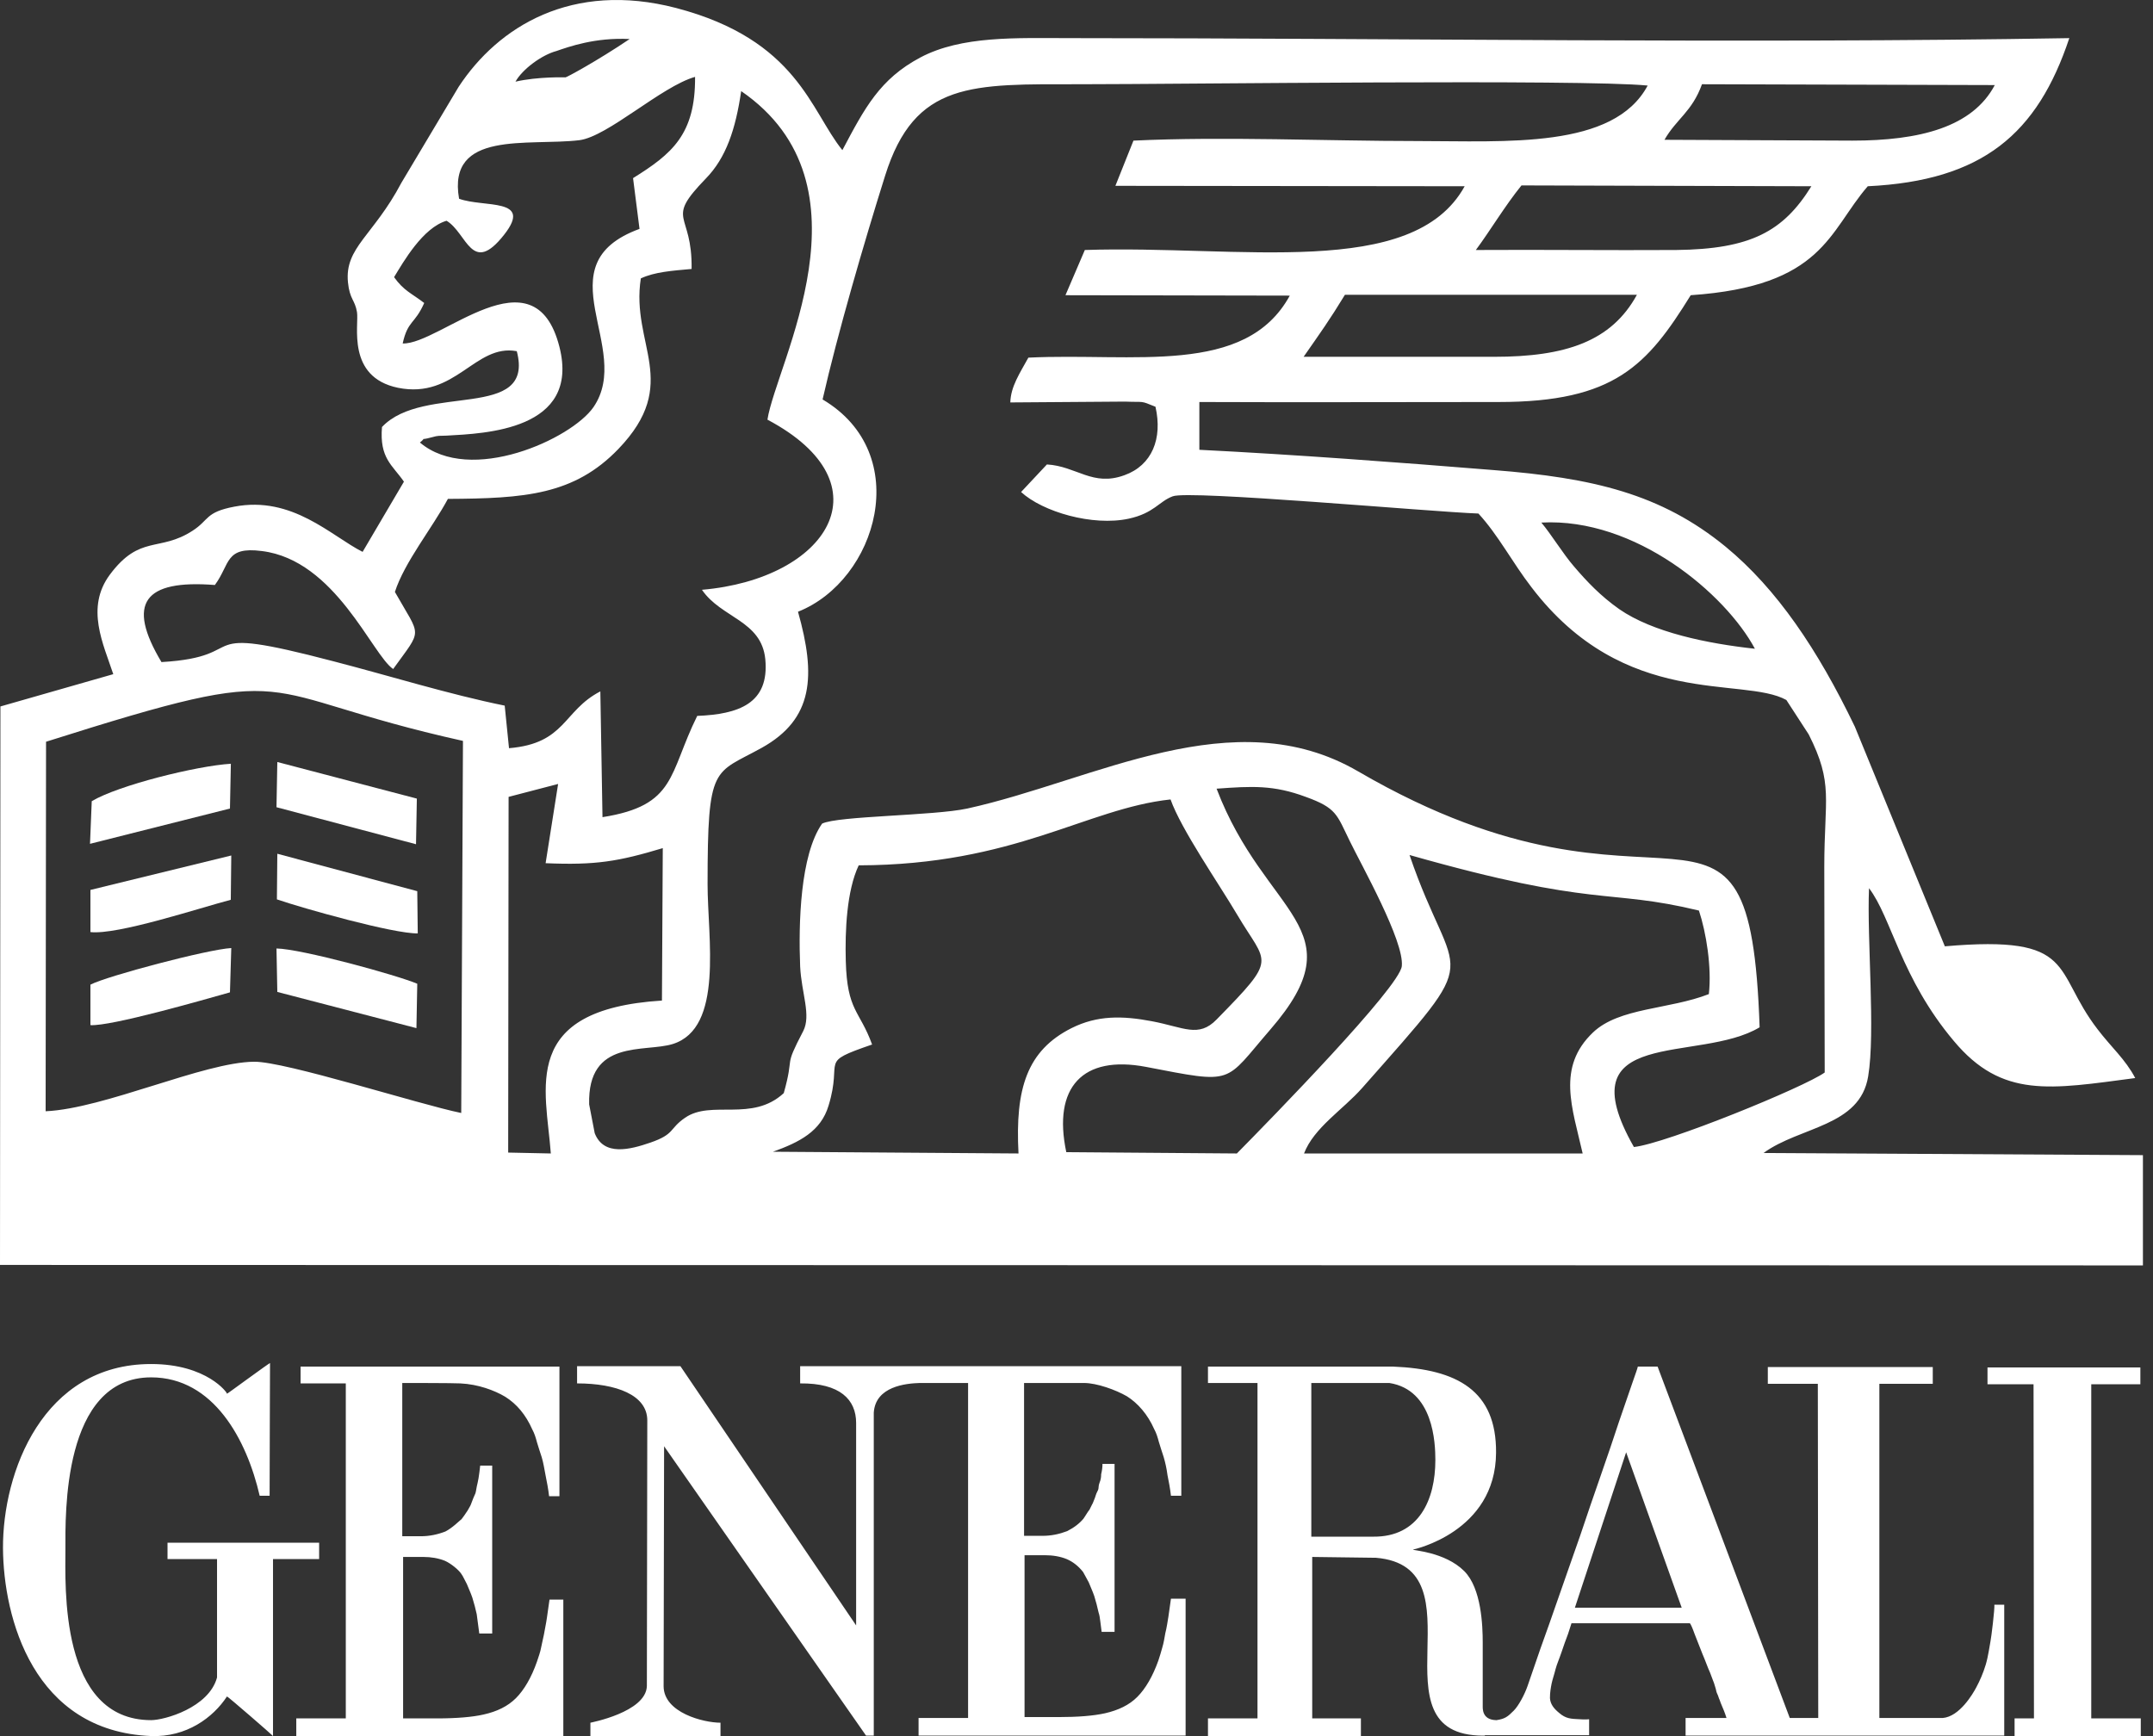
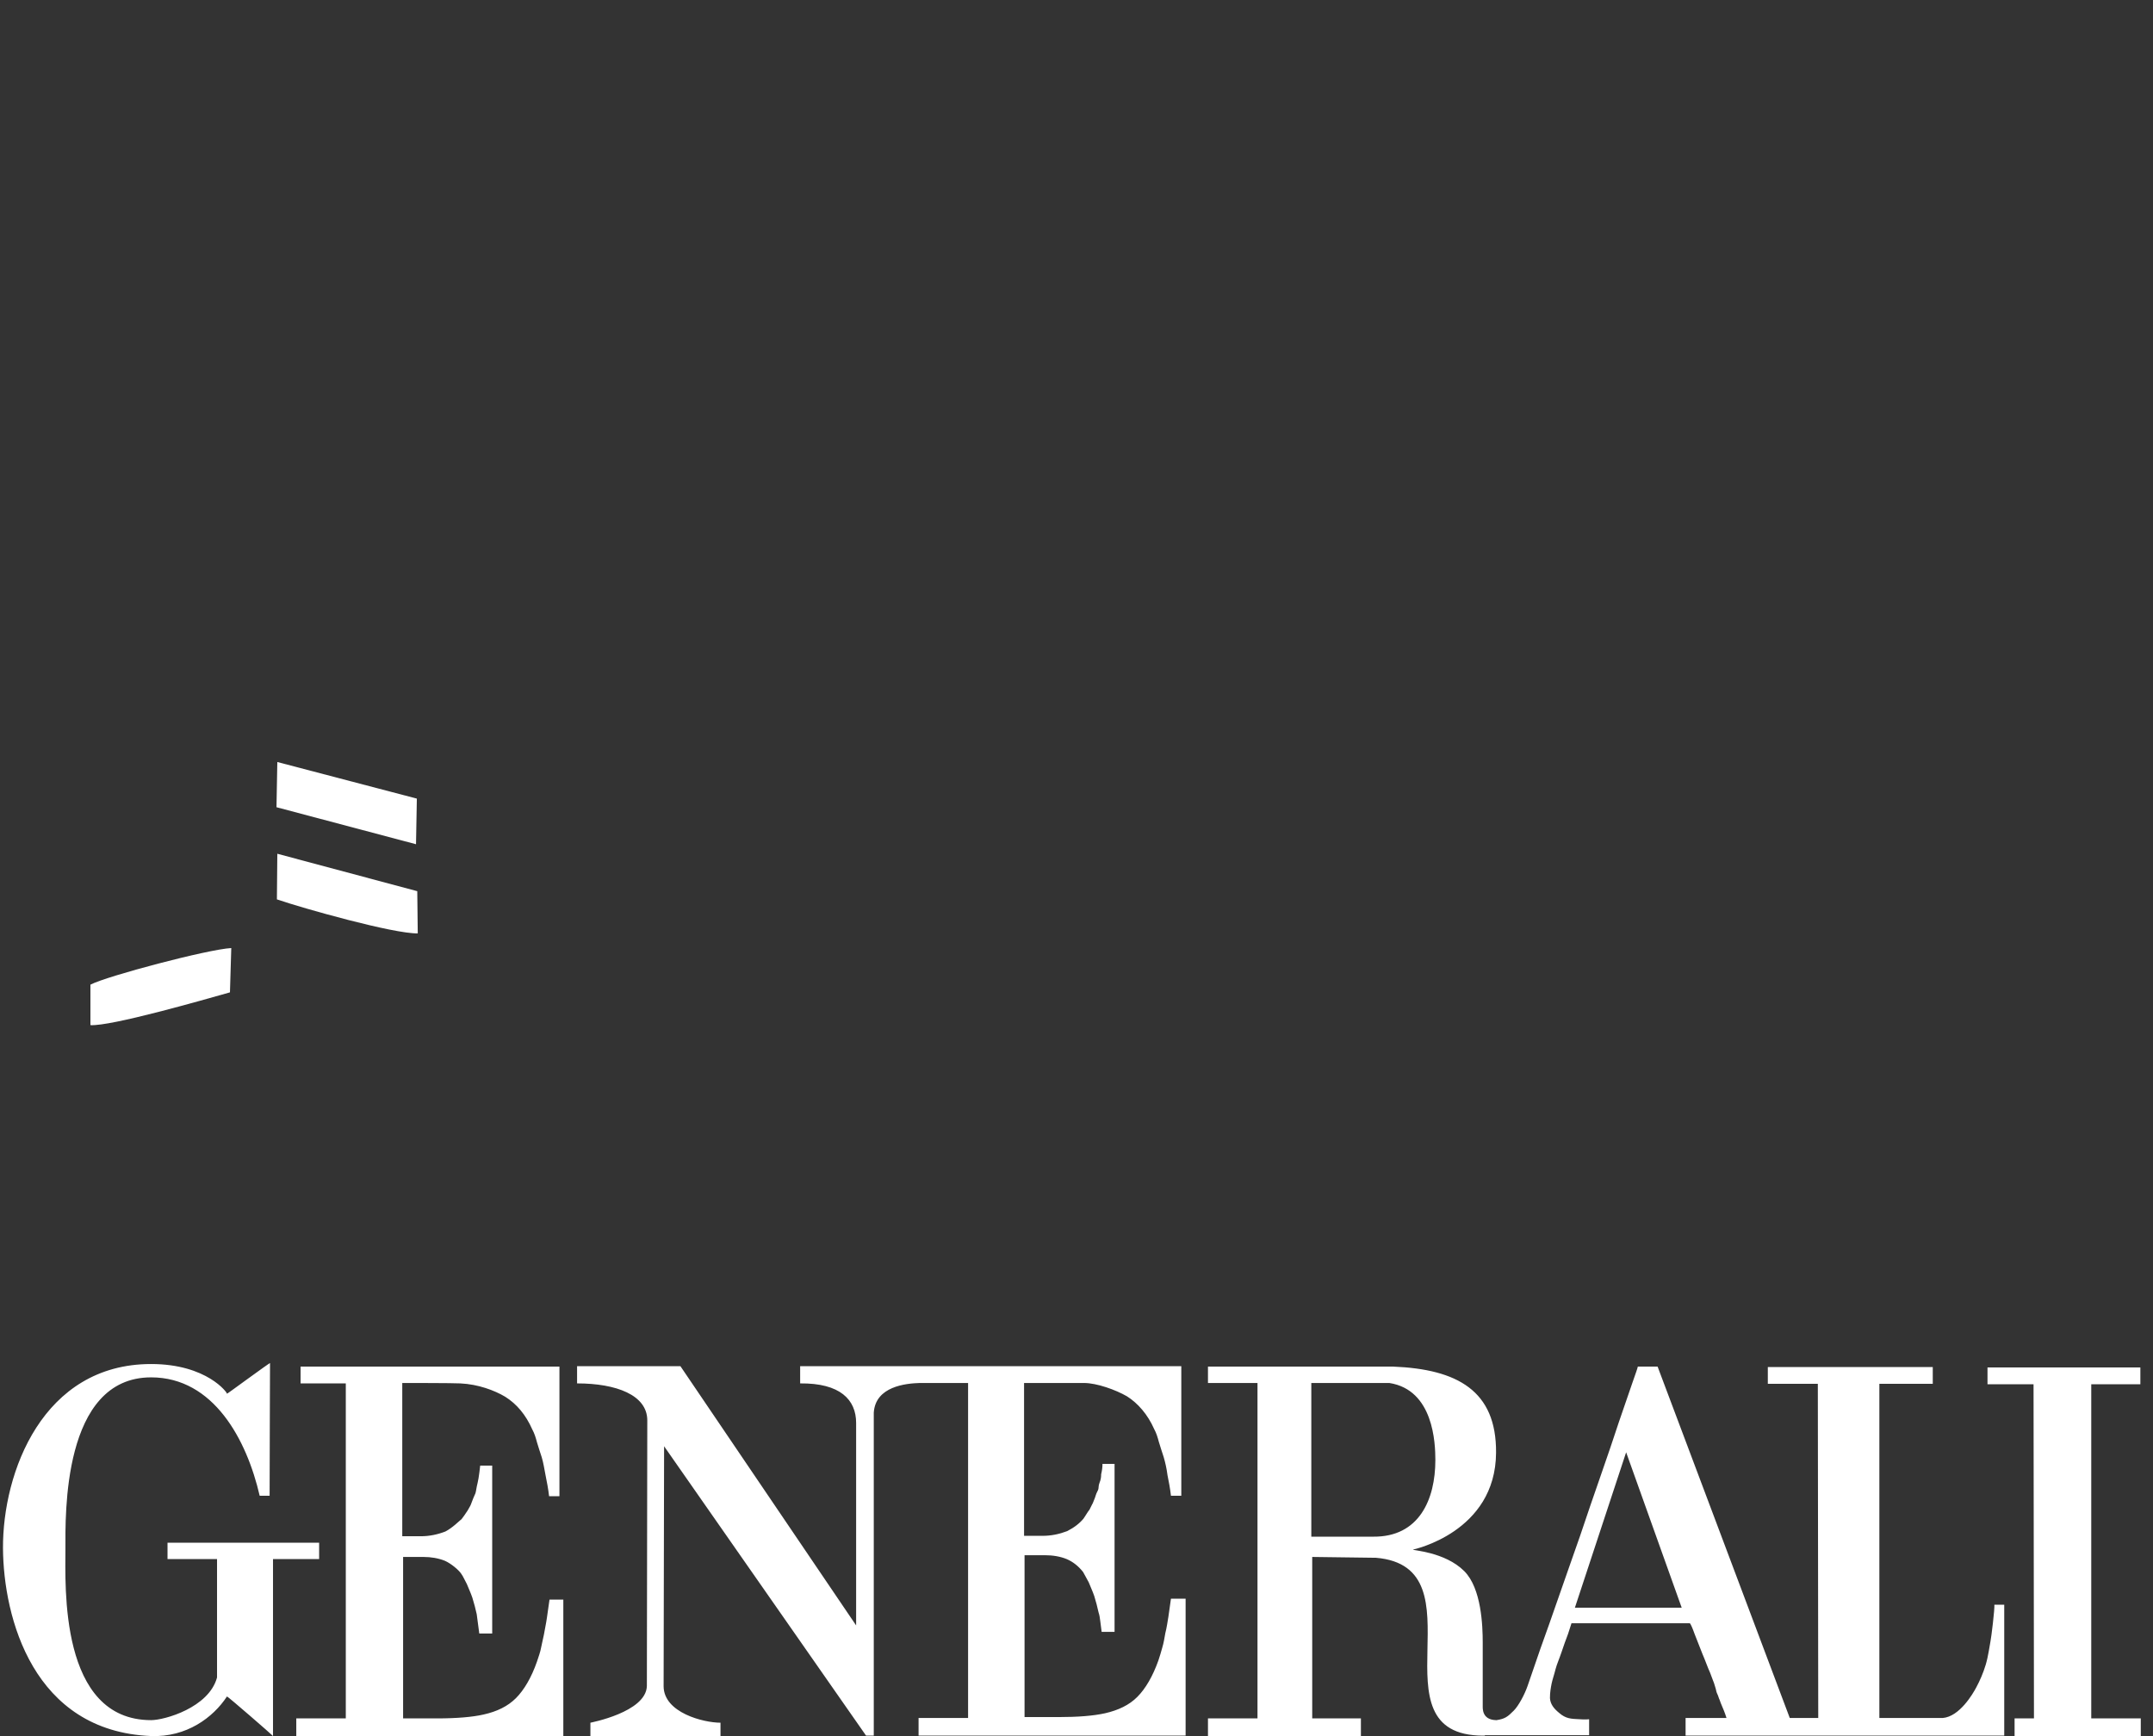
<svg xmlns="http://www.w3.org/2000/svg" width="31" height="25" viewBox="0 0 31 25" fill="none">
  <rect x="0" y="0" width="31" height="25" fill="#333333" stroke="none" />
-   <path fill-rule="evenodd" clip-rule="evenodd" d="M30.855 16.634L25.392 16.603C25.919 16.219 26.781 16.225 26.899 15.499C27.005 14.861 26.88 13.528 26.911 12.79C27.234 13.211 27.37 14.086 28.133 14.991C28.828 15.822 29.522 15.685 30.744 15.524C30.601 15.252 30.402 15.084 30.204 14.824C29.547 13.974 29.919 13.46 28.003 13.627L26.707 10.464C26.174 9.355 25.584 8.48 24.847 7.873C23.916 7.11 22.93 6.88 21.504 6.769C20.122 6.657 18.64 6.546 17.269 6.477V5.789C18.702 5.795 20.14 5.789 21.579 5.789C23.247 5.789 23.718 5.262 24.344 4.251C26.254 4.121 26.329 3.334 26.893 2.682C28.549 2.602 29.336 1.926 29.795 0.549C25.157 0.63 20.103 0.549 15.384 0.549C14.64 0.549 13.846 0.512 13.251 0.828C12.668 1.138 12.451 1.554 12.129 2.162C11.67 1.597 11.484 0.574 9.735 0.115C8.235 -0.275 7.174 0.382 6.604 1.25L5.779 2.633C5.376 3.396 4.961 3.563 5.01 4.065C5.035 4.313 5.109 4.313 5.14 4.493C5.171 4.679 4.985 5.429 5.73 5.584C6.56 5.752 6.839 4.946 7.441 5.057C7.708 6.074 6.102 5.51 5.5 6.149C5.463 6.601 5.649 6.694 5.816 6.936L5.221 7.947C4.768 7.718 4.21 7.135 3.373 7.296C2.952 7.376 3.014 7.488 2.772 7.643C2.294 7.953 2.015 7.693 1.581 8.276C1.228 8.753 1.488 9.274 1.631 9.708L0.006 10.173L0 18.215L30.855 18.222V16.634ZM25.268 9.342C24.586 9.268 23.799 9.107 23.315 8.772C23.042 8.579 22.85 8.375 22.664 8.158C22.503 7.972 22.335 7.693 22.193 7.525C23.551 7.451 24.847 8.555 25.268 9.342ZM21.511 5.138H19.291H18.77C19.012 4.791 19.142 4.611 19.365 4.245H23.569C23.203 4.915 22.546 5.138 21.511 5.138ZM24.134 3.6C23.172 3.606 22.211 3.594 21.25 3.6C21.461 3.315 21.666 2.968 21.907 2.67L26.081 2.682C25.677 3.334 25.206 3.588 24.134 3.6ZM24.506 1.213L28.722 1.225C28.4 1.833 27.637 2.025 26.67 2.025L23.966 2.013C24.14 1.709 24.363 1.61 24.506 1.213ZM8.011 0.735C8.191 0.673 8.569 0.537 9.066 0.562C8.588 0.884 8.148 1.12 8.142 1.114C8.142 1.114 7.745 1.101 7.422 1.176C7.522 0.996 7.801 0.791 8.011 0.735ZM6.213 6.298C6.325 6.267 6.312 6.279 6.43 6.273C6.976 6.242 8.359 6.198 8.055 4.995C7.695 3.575 6.337 4.964 5.798 4.946C5.872 4.611 5.971 4.673 6.108 4.363C5.922 4.22 5.816 4.189 5.674 3.991C5.81 3.768 6.089 3.278 6.43 3.179C6.728 3.358 6.79 3.978 7.261 3.377C7.677 2.844 6.97 2.993 6.61 2.862C6.436 1.87 7.602 2.106 8.34 2.019C8.749 1.969 9.524 1.244 10.008 1.107C10.014 1.938 9.673 2.217 9.115 2.565L9.208 3.296C7.801 3.811 9.128 5.014 8.545 5.863C8.228 6.322 6.771 6.986 6.046 6.372C6.164 6.279 6.009 6.353 6.213 6.298ZM6.641 16.027C6.033 15.903 4.105 15.283 3.658 15.289C2.933 15.295 1.501 15.965 0.657 16.002L0.663 10.681C4.458 9.479 3.51 9.968 6.666 10.669L6.641 16.027ZM4.799 9.522C2.673 8.964 3.683 9.454 2.325 9.534C1.817 8.685 2.071 8.344 3.094 8.424C3.317 8.121 3.237 7.866 3.77 7.935C4.83 8.065 5.357 9.429 5.661 9.634C6.089 9.038 6.064 9.193 5.686 8.524C5.823 8.096 6.226 7.6 6.449 7.184C7.553 7.178 8.266 7.128 8.904 6.465C9.816 5.516 9.078 4.964 9.227 4.009C9.425 3.916 9.679 3.898 9.958 3.873C9.971 3.036 9.562 3.191 10.163 2.571C10.454 2.273 10.591 1.864 10.672 1.312C12.637 2.664 11.174 5.237 11.05 6.043C12.805 6.973 11.912 8.338 10.107 8.493C10.386 8.902 10.963 8.933 11.019 9.491C11.081 10.136 10.628 10.285 10.039 10.309C9.624 11.147 9.741 11.599 8.675 11.767L8.644 9.956C8.104 10.235 8.148 10.706 7.329 10.774L7.267 10.161C6.467 9.999 5.593 9.727 4.799 9.522ZM7.931 16.61L7.317 16.597L7.323 11.475L8.036 11.289L7.856 12.43C8.576 12.461 8.904 12.405 9.543 12.213L9.531 14.408C7.472 14.538 7.863 15.679 7.931 16.61ZM14.665 16.61L11.13 16.585C11.509 16.448 11.819 16.293 11.93 15.921C12.141 15.233 11.769 15.313 12.557 15.041C12.377 14.545 12.197 14.563 12.178 13.838C12.166 13.404 12.191 12.827 12.364 12.461C14.615 12.455 15.638 11.643 16.854 11.512C17.009 11.947 17.548 12.722 17.815 13.174C18.243 13.9 18.41 13.77 17.517 14.681C17.257 14.948 17.046 14.793 16.587 14.706C16.159 14.625 15.8 14.619 15.428 14.805C14.789 15.127 14.615 15.673 14.665 16.61ZM15.353 16.591C15.155 15.655 15.589 15.19 16.5 15.363C17.79 15.611 17.616 15.605 18.292 14.824C19.564 13.354 18.218 13.199 17.517 11.357C18.026 11.32 18.336 11.302 18.801 11.475C19.247 11.636 19.247 11.729 19.433 12.108C19.601 12.455 20.221 13.553 20.184 13.912C20.153 14.216 18.299 16.113 17.809 16.61L15.353 16.591ZM22.788 16.61H18.776C18.919 16.237 19.34 15.977 19.613 15.667C21.43 13.608 20.953 14.241 20.295 12.312C22.999 13.081 23.129 12.79 24.462 13.112C24.567 13.428 24.648 13.931 24.605 14.315C24.034 14.538 23.315 14.507 22.937 14.867C22.41 15.369 22.639 15.952 22.788 16.61ZM25.336 14.793C25.194 10.644 24.022 13.707 19.557 11.109C17.759 10.061 15.762 11.24 13.927 11.643C13.443 11.748 12.067 11.748 11.837 11.86C11.521 12.312 11.496 13.298 11.521 13.918C11.54 14.303 11.682 14.619 11.565 14.848C11.273 15.406 11.447 15.165 11.285 15.741C10.827 16.163 10.244 15.834 9.865 16.095C9.63 16.256 9.723 16.33 9.363 16.454C9.072 16.554 8.694 16.653 8.563 16.318L8.483 15.903C8.458 14.954 9.283 15.159 9.686 15.034C10.424 14.805 10.188 13.503 10.188 12.734C10.188 10.992 10.275 11.153 10.969 10.768C11.713 10.353 11.751 9.733 11.49 8.809C12.631 8.356 13.164 6.533 11.844 5.752C12.06 4.803 12.439 3.501 12.743 2.534C13.171 1.163 13.995 1.213 15.558 1.213C17.009 1.213 22.776 1.138 23.724 1.232C23.234 2.149 21.69 2.031 20.401 2.031C19.105 2.031 17.629 1.963 16.32 2.025L16.06 2.676L21.089 2.682C20.345 4.034 17.846 3.526 15.62 3.6L15.341 4.251L18.571 4.257C17.933 5.423 16.32 5.076 14.807 5.15C14.684 5.374 14.553 5.566 14.547 5.795L16.197 5.783C16.494 5.795 16.407 5.764 16.637 5.857C16.742 6.316 16.587 6.701 16.19 6.843C15.731 7.011 15.502 6.713 15.074 6.688L14.702 7.085C15.012 7.37 15.731 7.581 16.252 7.469C16.618 7.389 16.686 7.221 16.885 7.147C17.114 7.054 20.599 7.37 21.287 7.395C21.573 7.705 21.777 8.102 22.05 8.455C23.396 10.223 25.095 9.733 25.721 10.08L26.043 10.576C26.403 11.289 26.267 11.494 26.267 12.486C26.267 13.472 26.273 14.458 26.273 15.444C25.981 15.655 23.991 16.467 23.526 16.517C22.527 14.762 24.462 15.32 25.336 14.793Z" fill="white" />
-   <path fill-rule="evenodd" clip-rule="evenodd" d="M1.321 11.537L1.296 12.151L3.311 11.643L3.324 10.998C2.827 11.029 1.705 11.308 1.321 11.537Z" fill="white" />
  <path fill-rule="evenodd" clip-rule="evenodd" d="M1.302 14.179V14.762C1.6 14.78 2.914 14.402 3.311 14.29L3.33 13.652C2.995 13.67 1.538 14.055 1.302 14.179Z" fill="white" />
-   <path fill-rule="evenodd" clip-rule="evenodd" d="M3.993 14.284L5.996 14.805L6.008 14.166C5.717 14.042 4.34 13.664 3.981 13.658L3.993 14.284Z" fill="white" />
  <path fill-rule="evenodd" clip-rule="evenodd" d="M3.987 12.951C4.365 13.081 5.667 13.447 6.015 13.441L6.008 12.833L3.993 12.294L3.987 12.951Z" fill="white" />
-   <path fill-rule="evenodd" clip-rule="evenodd" d="M1.302 12.815V13.422C1.693 13.466 2.871 13.075 3.323 12.957L3.33 12.319L1.302 12.815Z" fill="white" />
  <path fill-rule="evenodd" clip-rule="evenodd" d="M3.981 11.624L5.99 12.157L6.002 11.5L3.993 10.973L3.981 11.624Z" fill="white" />
  <path fill-rule="evenodd" clip-rule="evenodd" d="M17.071 23.034V24.993H13.226V24.739H13.939V19.915H13.245C13.04 19.921 12.606 19.964 12.581 20.342V24.993H12.47L9.562 20.826L9.555 24.28C9.555 24.664 10.132 24.807 10.374 24.807V24.999H8.501V24.807C8.495 24.807 9.301 24.658 9.314 24.28C9.314 24.28 9.32 20.683 9.32 20.454C9.32 20.088 8.873 19.921 8.309 19.921V19.673H9.797L12.327 23.406V20.491C12.327 20.156 12.098 19.915 11.521 19.921V19.673C13.35 19.673 15.18 19.673 17.009 19.673V21.539H16.86C16.848 21.434 16.829 21.334 16.81 21.241C16.798 21.148 16.779 21.062 16.755 20.981C16.73 20.9 16.705 20.832 16.686 20.764C16.668 20.696 16.649 20.634 16.618 20.578C16.525 20.367 16.383 20.206 16.227 20.107C16.066 20.014 15.793 19.915 15.607 19.915C15.421 19.915 14.838 19.915 14.745 19.915V22.116H15.012C15.136 22.116 15.254 22.091 15.366 22.048C15.465 21.998 15.545 21.936 15.601 21.868C15.62 21.843 15.632 21.818 15.645 21.8C15.657 21.781 15.669 21.762 15.688 21.738C15.7 21.719 15.707 21.694 15.719 21.675C15.731 21.657 15.738 21.638 15.75 21.607C15.762 21.582 15.769 21.558 15.775 21.539C15.781 21.52 15.787 21.502 15.8 21.477C15.812 21.459 15.818 21.434 15.818 21.415C15.818 21.396 15.824 21.372 15.831 21.353C15.849 21.31 15.855 21.273 15.855 21.229C15.868 21.173 15.874 21.13 15.874 21.08H16.048V23.499H15.862C15.855 23.449 15.849 23.399 15.843 23.35C15.837 23.3 15.831 23.257 15.818 23.22C15.8 23.139 15.781 23.064 15.756 22.984C15.731 22.91 15.7 22.848 15.676 22.785C15.645 22.73 15.62 22.68 15.595 22.637C15.527 22.55 15.446 22.488 15.359 22.451C15.266 22.413 15.161 22.395 15.043 22.395H14.752V24.726H15.235C15.521 24.726 15.744 24.708 15.911 24.671C16.103 24.627 16.259 24.553 16.376 24.435C16.494 24.317 16.599 24.137 16.68 23.908C16.699 23.852 16.717 23.79 16.736 23.722C16.755 23.66 16.767 23.585 16.779 23.517C16.798 23.443 16.81 23.362 16.823 23.282C16.835 23.195 16.848 23.108 16.86 23.021H17.071V23.034ZM24.214 23.151L23.414 20.913L22.676 23.151H24.214ZM26.18 24.739L26.174 19.927H25.454V19.685H27.829V19.927H27.06V24.739H27.513C27.513 24.739 27.947 24.739 27.972 24.739C28.214 24.72 28.406 24.392 28.455 24.299C28.505 24.206 28.555 24.094 28.592 23.97C28.629 23.846 28.648 23.691 28.66 23.635C28.672 23.579 28.722 23.17 28.716 23.108H28.858V24.993H24.27V24.739H24.859C24.834 24.658 24.809 24.602 24.791 24.559C24.778 24.534 24.772 24.509 24.76 24.478C24.747 24.453 24.741 24.422 24.729 24.398C24.716 24.373 24.71 24.348 24.704 24.317C24.698 24.292 24.685 24.261 24.679 24.236C24.673 24.224 24.654 24.168 24.623 24.088C24.586 24.007 24.555 23.914 24.512 23.815C24.474 23.716 24.437 23.623 24.4 23.53C24.369 23.443 24.344 23.387 24.332 23.375H22.627C22.62 23.393 22.602 23.449 22.577 23.53C22.546 23.61 22.515 23.697 22.484 23.79C22.453 23.883 22.416 23.964 22.397 24.038C22.379 24.112 22.354 24.181 22.341 24.243C22.329 24.305 22.317 24.367 22.317 24.453C22.323 24.54 22.372 24.602 22.447 24.664C22.546 24.751 22.62 24.751 22.744 24.757C22.825 24.764 22.881 24.757 22.881 24.757V24.987H21.38V24.993H21.355C19.718 24.993 21.368 22.562 19.811 22.432L18.894 22.42V24.745H19.595V24.999H17.393V24.745H18.106V19.915H17.393V19.679H20.059C20.983 19.716 21.548 20.026 21.541 20.919C21.535 22.066 20.345 22.314 20.345 22.314C20.332 22.327 20.804 22.345 21.083 22.624C21.331 22.872 21.349 23.412 21.349 23.654V24.559C21.349 24.602 21.337 24.764 21.541 24.77C21.541 24.77 21.541 24.77 21.548 24.77C21.672 24.751 21.709 24.72 21.796 24.633C21.864 24.565 21.951 24.404 21.994 24.28C22.038 24.156 22.069 24.063 22.18 23.74C22.261 23.517 22.348 23.269 22.447 22.984C22.546 22.705 22.645 22.413 22.751 22.116C22.85 21.818 22.949 21.533 23.048 21.248C23.148 20.962 23.234 20.708 23.309 20.479C23.389 20.249 23.451 20.063 23.501 19.921C23.551 19.778 23.582 19.691 23.582 19.679H23.867L25.77 24.739H26.18ZM20.667 21.024C20.667 20.783 20.642 20.014 20.004 19.915H18.881V22.128H19.774C20.432 22.134 20.667 21.595 20.667 21.024ZM2.412 22.215V22.451H3.125V24.156C3.007 24.59 2.369 24.77 2.176 24.77C0.849 24.77 0.942 22.823 0.942 22.302C0.942 21.831 0.893 19.834 2.176 19.834C3.076 19.834 3.553 20.733 3.739 21.539H3.882C3.882 21.204 3.888 19.623 3.888 19.629C3.888 19.617 3.268 20.076 3.268 20.07C3.28 20.063 2.983 19.642 2.176 19.642C0.614 19.642 0.037 21.204 0.043 22.296C0.05 23.294 0.477 24.931 2.176 24.999C2.685 25.018 3.069 24.733 3.268 24.429C3.274 24.422 3.931 24.993 3.931 24.999V22.451H4.595V22.215H2.412ZM29.007 24.999V24.745H29.286L29.28 19.933H28.617V19.691H30.818V19.933H30.111V24.745H30.824V24.999H29.007ZM8.111 23.04V24.999H4.266V24.745H4.979V19.921H4.328V19.679H8.055V21.545H7.906C7.894 21.44 7.875 21.341 7.856 21.248C7.838 21.155 7.825 21.068 7.801 20.987C7.776 20.907 7.751 20.838 7.732 20.77C7.714 20.702 7.695 20.64 7.664 20.584C7.571 20.373 7.441 20.218 7.274 20.113C7.118 20.02 6.883 19.933 6.629 19.921C6.517 19.915 5.878 19.915 5.792 19.915V22.122H6.058C6.182 22.122 6.3 22.097 6.412 22.054C6.511 22.004 6.616 21.899 6.647 21.874C6.672 21.843 6.697 21.806 6.734 21.75C6.771 21.688 6.777 21.675 6.79 21.638C6.802 21.601 6.827 21.545 6.846 21.502C6.858 21.459 6.858 21.427 6.877 21.353C6.895 21.285 6.914 21.105 6.914 21.105H7.087V23.523H6.901C6.895 23.474 6.87 23.282 6.864 23.244C6.846 23.164 6.827 23.089 6.802 23.009C6.777 22.934 6.746 22.872 6.722 22.81C6.691 22.755 6.672 22.705 6.641 22.662C6.604 22.606 6.492 22.513 6.405 22.475C6.312 22.438 6.207 22.42 6.095 22.42H5.804V24.745H6.288C6.573 24.745 6.802 24.726 6.963 24.689C7.156 24.646 7.311 24.571 7.429 24.453C7.546 24.336 7.652 24.156 7.732 23.926C7.751 23.871 7.782 23.778 7.788 23.74C7.794 23.703 7.819 23.604 7.832 23.536C7.844 23.461 7.863 23.381 7.875 23.294C7.887 23.207 7.9 23.12 7.912 23.034H8.111V23.04Z" fill="white" />
</svg>